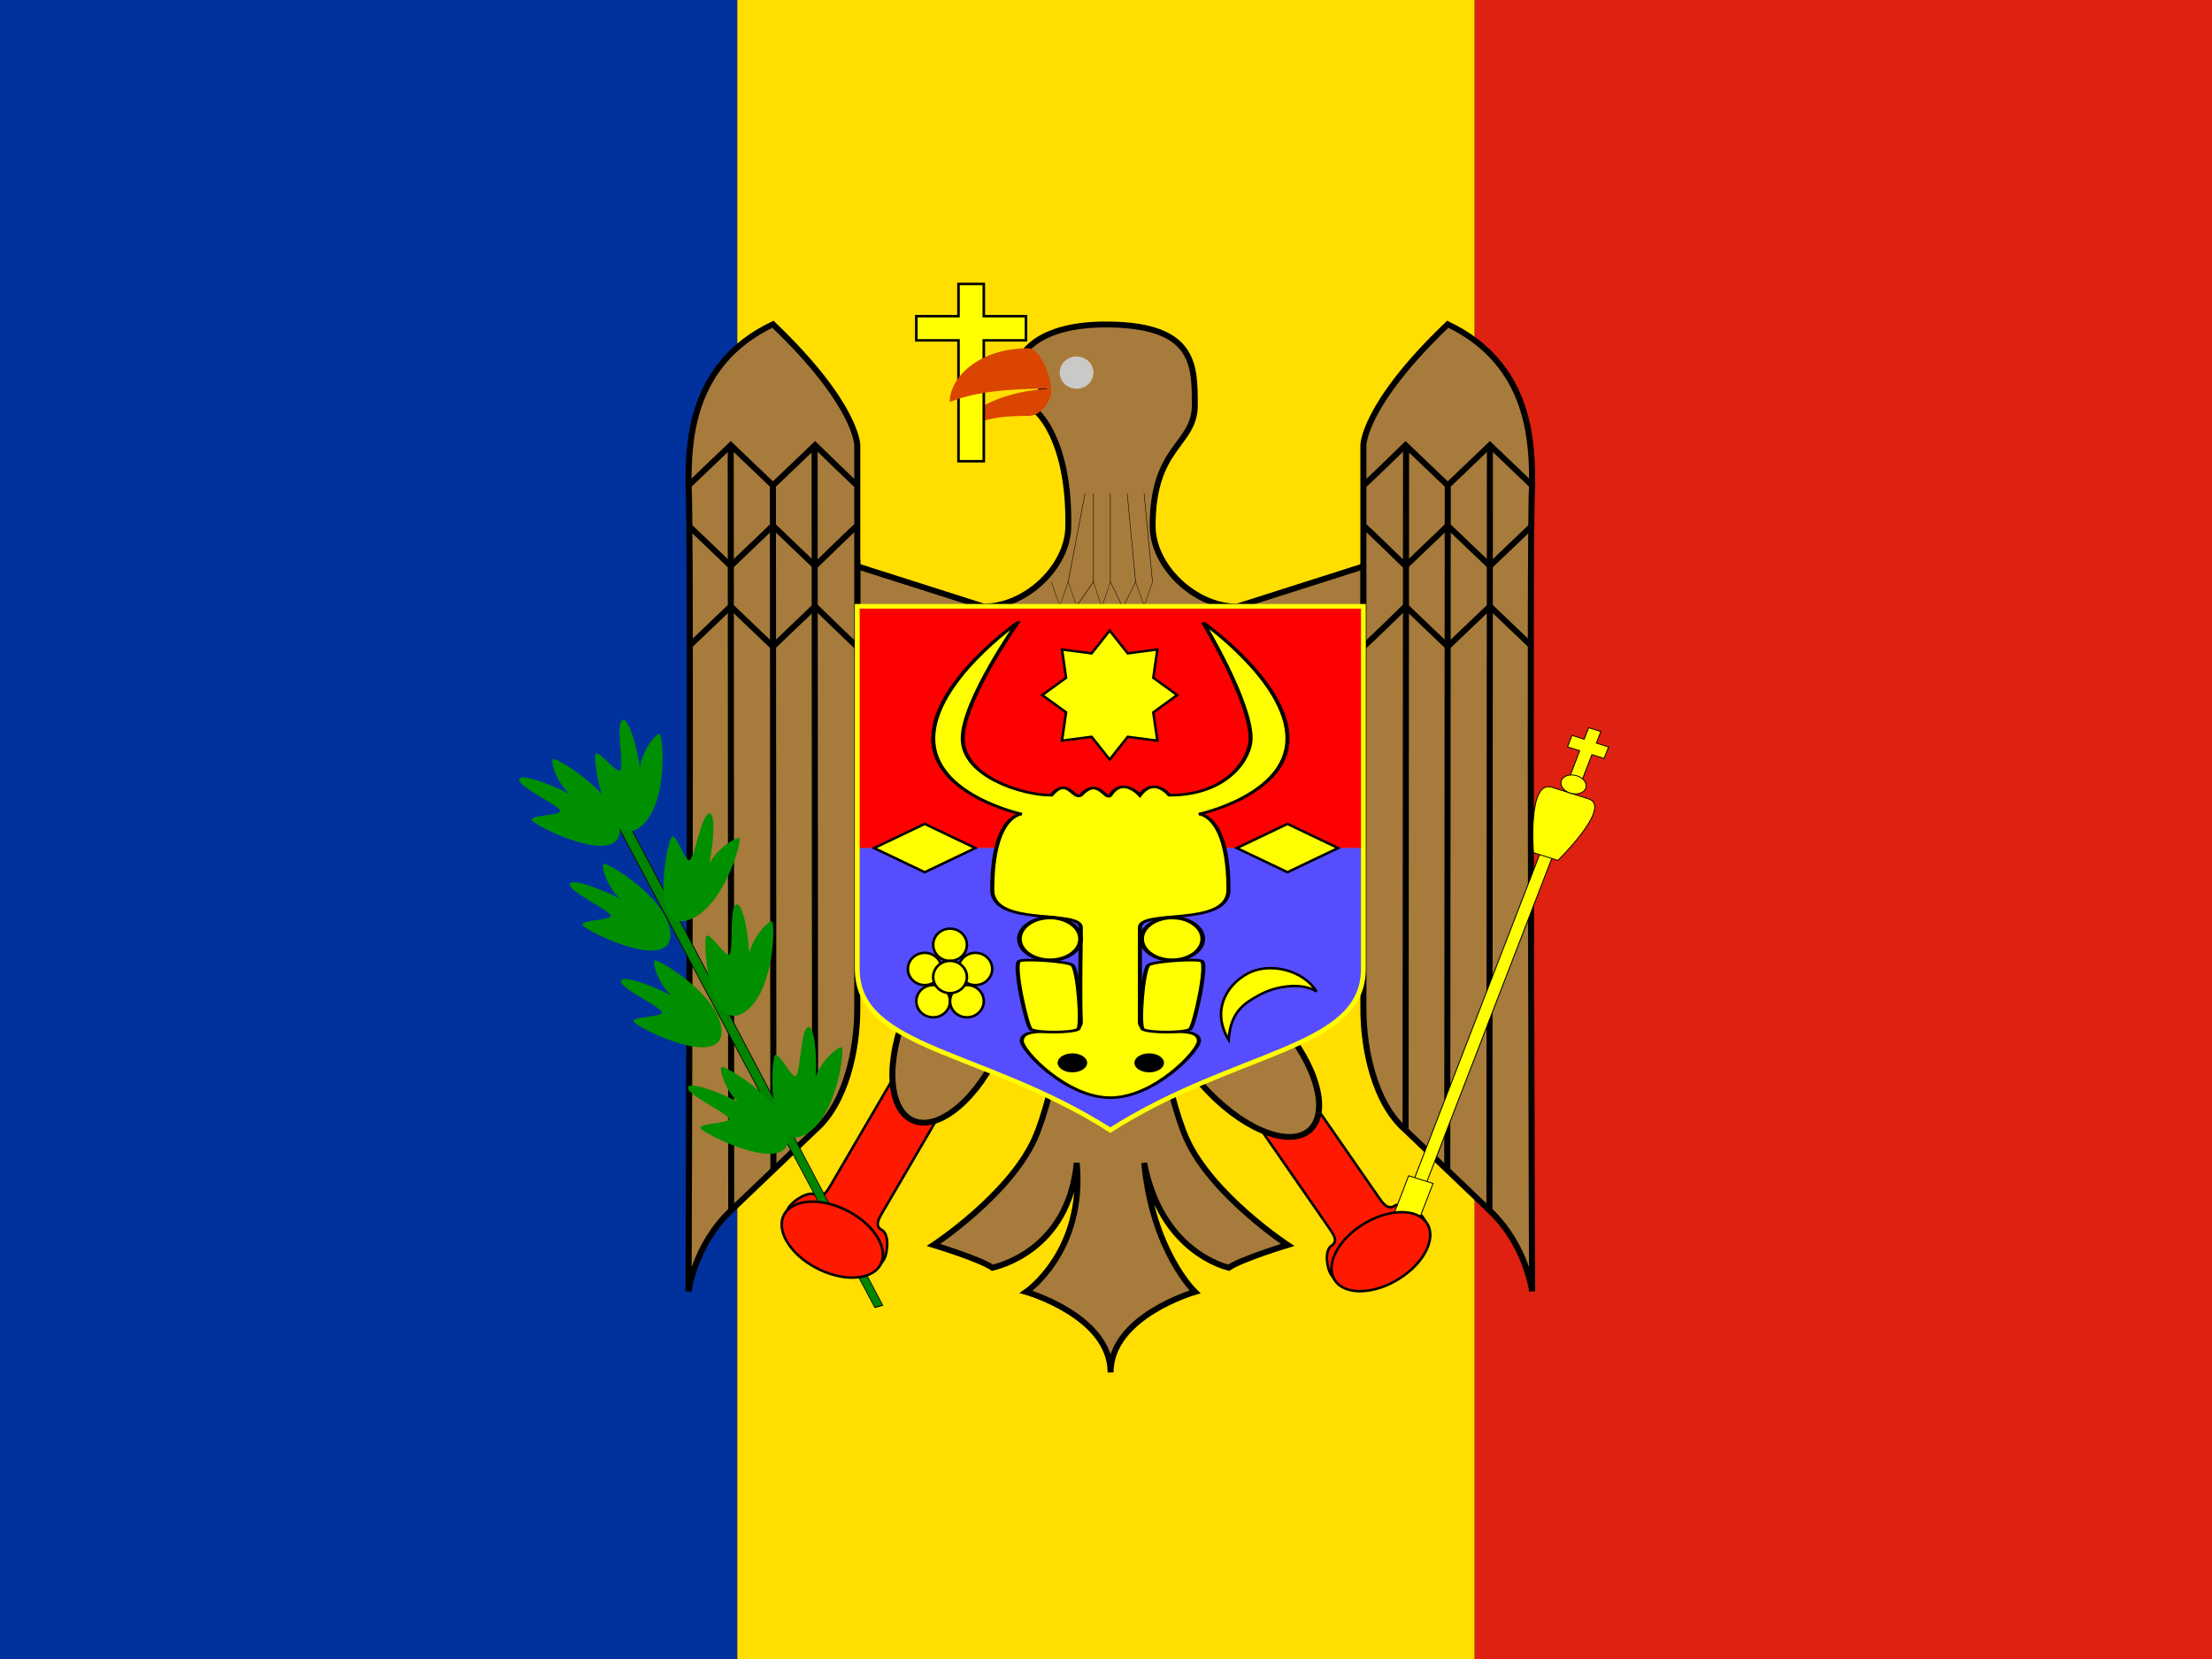
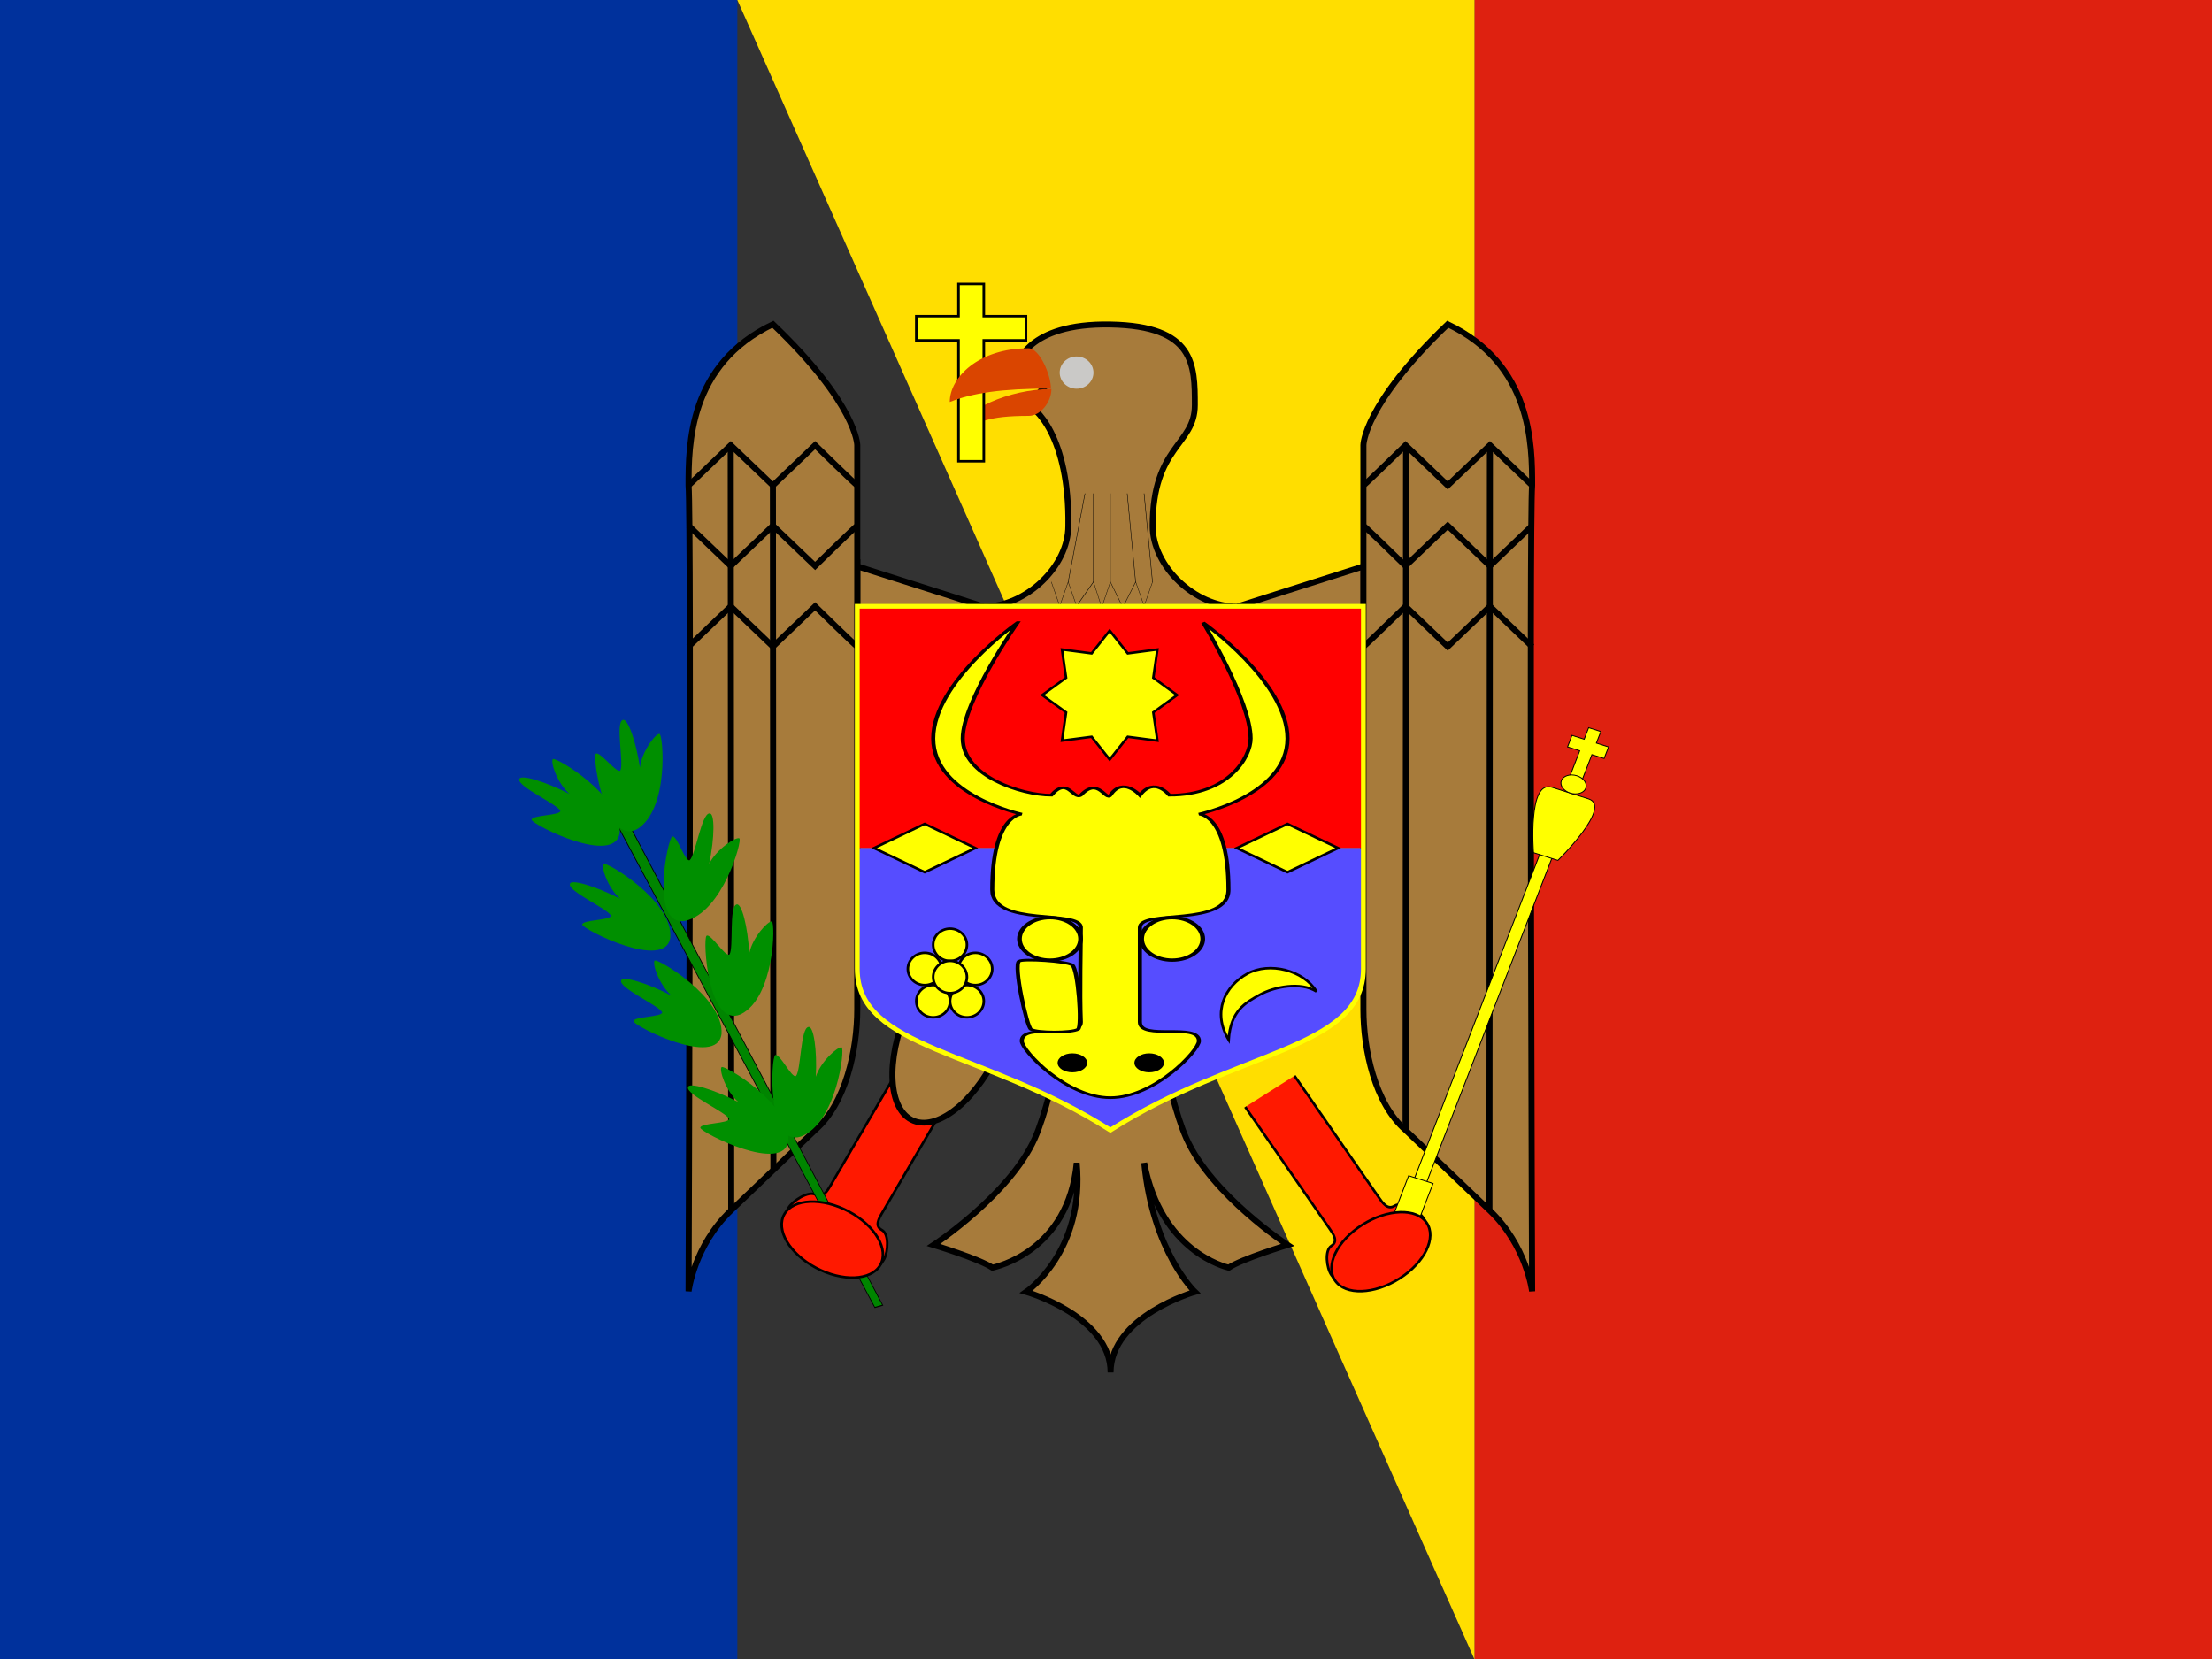
<svg xmlns="http://www.w3.org/2000/svg" height="480" width="640">
  <rect width="100%" height="100%" fill="#333333" stroke="none" />
  <g fill-rule="evenodd" stroke-width="1pt" transform="matrix(1.25 0 0 .938 0 -0)">
    <path d="m0 0h170.67v512h-170.67z" fill="#00319c" />
-     <path d="m170.67 0h170.67v512h-170.67z" fill="#ffde00" />
+     <path d="m170.67 0h170.67v512z" fill="#ffde00" />
    <path d="m341.33 0h170.67v512h-170.67z" fill="#de2110" />
  </g>
  <g transform="matrix(1.23 0 0 1.23 4.069 -75.14)">
    <g stroke="#000">
      <g fill-rule="evenodd">
        <path d="m289.61 321.48s18.628 26.877 19.724 28.458c1.096 1.581 2.192 3.162.537 4.209-1.655 1.047-1.117 5.256-.022 6.837 2.192 3.162 4.942 3.696 6.597 2.649 1.654-1.047 13.236-8.377 14.89-9.424 1.655-1.047 2.213-3.675.022-6.837-1.258-1.594-4.942-3.696-6.597-2.649-1.654 1.047-2.75-.534-3.846-2.115-1.096-1.581-17.533-25.296-19.724-28.458" fill="#ff1900" stroke-width=".445pt" />
-         <path d="m177.17 696.26c0 24.461-9.518 44.291-21.26 44.291-11.741 0-21.26-19.83-21.26-44.291s9.518-44.291 21.26-44.291c11.741 0 21.26 19.83 21.26 44.291z" fill="#a77b3b" stroke-width="2.54" transform="matrix(.429 -.345 .361 .41 -29.658 77.264)" />
        <path d="m209.61 309.91-17.413 29.803c-.968 1.656-1.935 3.312-3.667 2.387-1.733-.925-5.401 1.463-6.368 3.118-1.935 3.312-1.17 5.891.563 6.816 1.733.924 13.862 7.395 15.594 8.319 1.733.925 4.433.193 6.368-3.118.905-1.799 1.17-5.891-.563-6.816-1.733-.924-.765-2.58.202-4.236.967-1.656 15.478-26.492 17.413-29.803" fill="#ff1900" stroke-width=".445pt" />
        <g fill="#a77b3b" stroke-width="1.391">
          <path d="m265.87 289.13h-15.876c-.525.502-5.04 28.935-9.922 39.822-5.954 13.274-23.783 24.987-23.783 24.987s10.682 3.235 13.861 5.353c.79-.222 17.83-3.792 19.814-24.652 1.985 20.86-11.876 30.341-11.876 30.341s19.845 5.689 19.845 18.963c0-13.274 19.845-18.963 19.845-18.963s-9.954-9.481-11.938-30.341c3.969 20.86 19.085 24.43 19.876 24.652 3.178-2.118 13.861-5.353 13.861-5.353s-17.83-11.713-23.783-24.987c-4.883-10.887-9.397-39.32-9.922-39.822z" />
          <path d="m198.37 194.3 29.768 9.481c9.922 0 19.845-9.471 19.845-18.953.33-21.093-7.938-28.454-9.923-28.454l3.969-3.793-5.954-5.689s1.99-9.838 21.829-9.472c19.838.367 19.845 9.482 19.845 18.963 0 9.482-9.922 9.482-9.922 28.445 0 9.482 9.922 18.963 19.845 18.963l29.768-9.481v94.815h-119.07v-94.825z" />
        </g>
      </g>
      <g transform="matrix(.56 0 0 .535 9.841 -55.998)">
        <g fill="none">
          <path d="m302.16 292.24 14.645 14.964 14.644-14.964 14.645 14.964 29.29-14.964 14.261 15.809 15.028-15.809 21.605 15.809 22.329-15.809 14.645 14.964 14.645-14.964" stroke-width=".49" transform="matrix(.242 0 0 .71 345 267.2)" />
          <g stroke-width=".203">
            <path d="m432.28 435.83-7.086 38.976" transform="translate(-0 0)" />
            <path d="m435.83 435.83v38.976" transform="translate(-0 0)" />
            <path d="m442.91 435.83v38.976" />
            <path d="m450 435.83 3.543 38.976" transform="translate(0 0)" />
            <path d="m457.09 435.83 3.543 38.976" />
          </g>
        </g>
        <g stroke-width="2.54">
          <path d="m318.9 361.42c35.433 17.717 35.433 53.149 35.433 70.866-1.251 16.117 0 354.33 0 354.33s-2.306-20.022-17.717-35.433l-17.716-17.716-17.717-17.717c-12.951-11.774-17.716-35.433-17.716-53.15v-248.03s0-17.717 35.433-53.15z" fill="#a77b3b" fill-rule="evenodd" transform="matrix(-1 0 0 1 620.08 0)" />
          <g fill="none">
            <path d="m283.46 574.02c.417 0 17.716-17.717 17.716-17.717l17.717 17.717s17.716-17.717 17.716-17.717l17.717 17.717" transform="matrix(-1 0 0 1 620.08 -141.73)" />
            <path d="m283.46 574.02c.417 0 17.716-17.717 17.716-17.717l17.717 17.717s17.716-17.717 17.716-17.717l17.717 17.717" transform="matrix(-1 0 0 -1 620.08 1024)" />
            <path d="m283.46 574.02c.417 0 17.716-17.717 17.716-17.717l17.717 17.717s17.716-17.717 17.716-17.717l17.717 17.717" transform="matrix(-1 0 0 1 620.08 -70.866)" />
-             <path d="m301.39 556.99-.208 158.76" transform="matrix(-1 0 0 1.897 620.08 -642.07)" />
            <path d="m301.39 539.27-.208 176.48" transform="matrix(-1 0 0 1.703 602.57 -485.94)" />
            <path d="m301.39 539.27-.208 176.48" transform="matrix(-1 0 0 1.907 584.85 -614.03)" />
          </g>
        </g>
        <g stroke-width="2.54">
          <path d="m318.9 361.42c35.433 17.717 35.433 53.149 35.433 70.866-1.251 16.117 0 354.33 0 354.33s-2.306-20.022-17.717-35.433l-17.716-17.716-17.717-17.717c-12.951-11.774-17.716-35.433-17.716-53.15v-248.03s0-17.717 35.433-53.15z" fill="#a77b3b" fill-rule="evenodd" transform="translate(265.75 0)" />
          <g fill="none">
            <path d="m283.46 574.02c.417 0 17.716-17.717 17.716-17.717l17.717 17.717s17.716-17.717 17.716-17.717l17.717 17.717" transform="translate(265.75 -141.73)" />
            <path d="m283.46 574.02c.417 0 17.716-17.717 17.716-17.717l17.717 17.717s17.716-17.717 17.716-17.717l17.717 17.717" transform="matrix(1 0 0 -1 265.75 1024)" />
            <path d="m283.46 574.02c.417 0 17.716-17.717 17.716-17.717l17.717 17.717s17.716-17.717 17.716-17.717l17.717 17.717" transform="translate(265.75 -70.866)" />
            <path d="m301.39 556.99-.208 158.76" transform="matrix(1 0 0 1.897 265.75 -642.07)" />
-             <path d="m301.39 539.27-.208 176.48" transform="matrix(1 0 0 1.703 283.26 -485.94)" />
            <path d="m301.39 539.27-.208 176.48" transform="matrix(1 0 0 1.907 300.97 -614.03)" />
          </g>
        </g>
      </g>
      <path d="m177.17 696.26c0 24.461-9.518 44.291-21.26 44.291-11.741 0-21.26-19.83-21.26-44.291s9.518-44.291 21.26-44.291c11.741 0 21.26 19.83 21.26 44.291z" fill="#a77b3b" fill-rule="evenodd" stroke-width="2.54" transform="matrix(.517 .206 -.215 .494 290.24 -73.211)" />
    </g>
    <path d="m336.61 485.43h212.6v106.3h-212.6z" fill="#f00" fill-rule="evenodd" stroke-width="1pt" transform="matrix(.56 0 0 .535 9.841 -55.998)" />
    <path d="m336.61 591.73h212.6v53.15c0 35.433-53.15 35.433-106.3 70.866-53.15-35.433-106.3-35.433-106.3-70.866z" fill="#564dff" fill-rule="evenodd" stroke-width="2.5" transform="matrix(.56 0 0 .535 9.841 -55.998)" />
    <path d="m336.61 485.43h212.6v159.45c0 35.433-53.15 35.433-106.3 70.866-53.149-35.433-106.3-35.433-106.3-70.866z" fill="none" stroke="#ff0" stroke-width="2.032" transform="matrix(.56 0 0 .535 9.842 -55.998)" />
    <g fill-rule="evenodd">
      <g fill="#ff0" stroke="#000" stroke-width="2.448">
        <path d="m385.59 129.9s-50.618 55.447-50.618 108.6c0 53.149 53.149 70.866 53.149 70.866s-17.717 0-17.717 70.866c0 35.433 53.15 17.717 53.15 35.433 0 17.717-.751 60.578 0 88.583 0 17.716-35.433 0-35.433 17.716 0 8.859 26.575 53.15 53.15 53.15 26.574 0 53.149-44.291 53.149-53.15 0-17.716-35.433 0-35.433-17.716v-88.583c0-17.716 53.15 0 53.15-35.433 0-70.866-17.717-70.866-17.717-70.866s53.15-17.717 53.15-70.866-50.619-108.6-50.619-108.6c0-.001 28.473 73.163 28.473 108.6 0 17.717-13.287 53.149-48.72 53.149 0 0-8.961-17.716-17.717 0 0 0-10.189-17.716-17.716 0-2.598 6.115-7.207-17.716-17.717 0-4.465 4.697-7.984-17.716-17.717 0-17.716 0-53.148-17.716-53.149-53.149 0-35.433 32.902-108.6 32.902-108.6z" transform="matrix(.392 0 0 .251 84.901 174.943)" />
        <path d="m382.68 248.03c-3.543 3.543 4.581 61.274 7.087 63.779 3.543 3.543 24.803 3.543 28.346 0 2.525-2.525 0-56.693-3.543-60.236-3.543-3.544-29.384-6.049-31.89-3.543z" transform="matrix(.392 0 0 .251 86.397 224.929)" />
-         <path d="m382.68 248.03c-3.543 3.543 4.581 61.274 7.087 63.779 3.543 3.543 24.803 3.543 28.346 0 2.525-2.525 0-56.693-3.543-60.236-3.543-3.544-29.384-6.049-31.89-3.543z" transform="matrix(-.392 0 0 .251 429.412 224.929)" />
        <path d="m414.57 228.54c0 8.806-7.139 15.945-15.945 15.945-8.806 0-15.945-7.139-15.945-15.945 0-8.806 7.139-15.945 15.945-15.945 8.806 0 15.945 7.139 15.945 15.945z" transform="matrix(.451 0 0 .313 63.903 210.409)" />
        <path d="m414.57 228.54c0 8.806-7.139 15.945-15.945 15.945-8.806 0-15.945-7.139-15.945-15.945 0-8.806 7.139-15.945 15.945-15.945 8.806 0 15.945 7.139 15.945 15.945z" transform="matrix(.451 0 0 .313 92.642 210.409)" />
      </g>
      <path d="m414.57 228.54c0 8.806-7.139 15.945-15.945 15.945-8.806 0-15.945-7.139-15.945-15.945 0-8.806 7.139-15.945 15.945-15.945 8.806 0 15.945 7.139 15.945 15.945z" stroke-width="1pt" transform="matrix(.218 0 0 .14 180.113 279.105)" />
      <path d="m414.57 228.54c0 8.806-7.139 15.945-15.945 15.945-8.806 0-15.945-7.139-15.945-15.945 0-8.806 7.139-15.945 15.945-15.945 8.806 0 15.945 7.139 15.945 15.945z" stroke-width="1pt" transform="matrix(.218 0 0 .14 162.051 279.105)" />
      <g fill="#ff0" stroke="#000" stroke-width=".813pt">
        <path d="m439.37 549.92-7.78-10.26-12.77 1.75 1.76-12.76-10.26-7.78 10.26-7.79-1.76-12.76 12.77 1.76 7.78-10.27 7.78 10.27 12.77-1.76-1.76 12.76 10.26 7.79-10.26 7.78 1.76 12.76-12.77-1.75z" transform="matrix(.546 0 0 .522 17.827 -47.302)" />
        <path d="m496.06 591.73 21.26 10.63 21.26-10.63-21.26-10.63z" transform="matrix(.56 0 0 .535 9.841 -55.998)" />
        <path d="m496.06 591.73 21.26 10.63 21.26-10.63-21.26-10.63z" transform="matrix(.56 0 0 .535 -75.491 -55.998)" />
        <path d="m535.04 659.06c-3.543-7.086-14.173-10.63-21.259-10.63-7.087 0-14.174 0-21.26 10.63 0-14.173 10.502-21.26 21.26-21.26 10.756 0 21.259 10.503 21.259 21.26z" transform="matrix(.486 -.267 .279 .464 -137.542 131.374)" />
        <path d="m386.22 651.97c0 3.914-3.173 7.087-7.087 7.087s-7.087-3.173-7.087-7.087 3.173-7.087 7.087-7.087 7.087 3.173 7.087 7.087z" transform="matrix(.56 0 0 .535 7.856 -65.48)" />
        <path d="m386.22 651.97c0 3.914-3.173 7.087-7.087 7.087s-7.087-3.173-7.087-7.087 3.173-7.087 7.087-7.087 7.087 3.173 7.087 7.087z" transform="matrix(.56 0 0 .535 3.887 -52.206)" />
        <path d="m386.22 651.97c0 3.914-3.173 7.087-7.087 7.087s-7.087-3.173-7.087-7.087 3.173-7.087 7.087-7.087 7.087 3.173 7.087 7.087z" transform="matrix(.56 0 0 .535 1.903 -59.791)" />
        <path d="m386.22 651.97c0 3.914-3.173 7.087-7.087 7.087s-7.087-3.173-7.087-7.087 3.173-7.087 7.087-7.087 7.087 3.173 7.087 7.087z" transform="matrix(.56 0 0 .535 11.825 -52.206)" />
        <path d="m386.22 651.97c0 3.914-3.173 7.087-7.087 7.087s-7.087-3.173-7.087-7.087 3.173-7.087 7.087-7.087 7.087 3.173 7.087 7.087z" transform="matrix(.56 0 0 .535 13.81 -59.791)" />
        <path d="m386.22 651.97c0 3.914-3.173 7.087-7.087 7.087s-7.087-3.173-7.087-7.087 3.173-7.087 7.087-7.087 7.087 3.173 7.087 7.087z" transform="matrix(.56 0 0 .535 7.856 -57.894)" />
      </g>
      <g transform="matrix(.56 0 0 .535 9.841 -55.998)">
        <path d="m389.76 386.22c-15.647 0-17.716 1.772-24.803 3.544 0-4.89 17.424-10.63 33.071-10.63 0 3.543-4.134 7.087-8.268 7.086z" fill="#da4500" stroke-width="1pt" transform="matrix(1.143 0 0 1.667 -36.784 -242.13)" />
        <path d="m428.74 386.22c0 3.914-3.173 7.087-7.087 7.087s-7.087-3.173-7.087-7.087 3.173-7.087 7.087-7.087 7.087 3.173 7.087 7.087z" fill="#cac9c7" transform="translate(7.087 -3.543)" />
        <path d="m361.42 357.87v10.63h17.717v53.15h10.63v-53.15h17.716v-10.63h-17.716v-14.173h-10.63v14.173z" fill="#ff0" stroke="#000" stroke-width=".813pt" />
        <path d="m396.85 387.11c-15.647 0-24.803.885-31.89 2.657 0-4.89 9.156-10.63 24.803-10.63 3.543 0 7.087 5.315 7.087 7.973z" fill="#da4500" stroke-width="1pt" transform="matrix(1.333 0 0 2.222 -111.03 -470.46)" />
      </g>
      <g transform="matrix(.56 0 0 .535 9.841 -55.998)">
        <path d="m67.323 612.99c-14.173-14.17-16.634-21.36 3.543-10.1l283.75 247.5-3.366 6.968-283.93-244.37z" fill="#008500" stroke="#000" stroke-width=".711" transform="matrix(.563 .45 -.204 .36 321.13 327.02)" />
        <g fill="#008f00">
          <path d="m106.3 825.59c61.099-21.171 49.646-102.47 42.618-103.04-7.028-.572-33.42 18.668-36.963 36.385-7.086-28.346-23.102-54.578-32.342-51.546-13.861 3.032 2.466 47.491-4.62 54.578-7.087 3.543-39.117-21.736-46.203-18.193-7.087 3.544 18.481 100.06 77.511 81.813z" transform="matrix(.132 -.18 .327 .239 23.692 542.15)" />
          <path d="m106.3 825.59c61.099-21.171 49.646-102.47 42.618-103.04-7.028-.572-33.42 18.668-36.963 36.385-7.086-28.346-23.102-54.578-32.342-51.546-13.861 3.032 2.466 47.491-4.62 54.578-7.087 3.543-39.117-21.736-46.203-18.193-7.087 3.544 18.481 100.06 77.511 81.813z" transform="matrix(.132 -.18 .327 .239 -4.41 495.32)" />
          <path d="m106.3 825.59c61.099-21.171 49.646-102.47 42.618-103.04-7.028-.572-33.42 18.668-36.963 36.385-7.086-28.346-23.102-54.578-32.342-51.546-13.861 3.032 2.466 47.491-4.62 54.578-7.087 3.543-39.117-21.736-46.203-18.193-7.087 3.544 18.481 100.06 77.511 81.813z" transform="matrix(.132 -.18 .327 .239 -25.914 452.8)" />
          <path d="m106.3 825.59c61.099-21.171 49.646-102.47 42.618-103.04-7.028-.572-33.42 18.668-36.963 36.385-7.086-28.346-23.102-54.578-32.342-51.546-13.861 3.032 2.466 47.491-4.62 54.578-7.087 3.543-39.117-21.736-46.203-18.193-7.087 3.544 18.481 100.06 77.511 81.813z" transform="matrix(.132 -.18 .327 .239 -47.174 406.73)" />
          <path d="m106.3 825.59c61.099-21.171 49.646-102.47 42.618-103.04-7.028-.572-33.42 18.668-36.963 36.385-7.086-28.346-23.102-54.578-32.342-51.546-13.861 3.032 2.466 47.491-4.62 54.578-7.087 3.543-39.117-21.736-46.203-18.193-7.087 3.544 18.481 100.06 77.511 81.813z" transform="matrix(.223 -.001 .001 .406 219.6 248.33)" />
          <path d="m106.3 825.59c61.099-21.171 49.646-102.47 42.618-103.04-7.028-.572-33.42 18.668-36.963 36.385-7.086-28.346-23.102-54.578-32.342-51.546-13.861 3.032 2.466 47.491-4.62 54.578-7.087 3.543-39.117-21.736-46.203-18.193-7.087 3.544 18.481 100.06 77.511 81.813z" transform="matrix(.211 .074 -.134 .383 352.49 299.69)" />
          <path d="m106.3 825.59c61.099-21.171 49.646-102.47 42.618-103.04-7.028-.572-33.42 18.668-36.963 36.385-7.086-28.346-23.102-54.578-32.342-51.546-13.861 3.032 2.466 47.491-4.62 54.578-7.087 3.543-39.117-21.736-46.203-18.193-7.087 3.544 18.481 100.06 77.511 81.813z" transform="matrix(.222 .019 -.035 .404 292.95 329.27)" />
          <path d="m106.3 825.59c61.099-21.171 49.646-102.47 42.618-103.04-7.028-.572-33.42 18.668-36.963 36.385-7.086-28.346-23.102-54.578-32.342-51.546-13.861 3.032 2.466 47.491-4.62 54.578-7.087 3.543-39.117-21.736-46.203-18.193-7.087 3.544 18.481 100.06 77.511 81.813z" transform="matrix(.219 .042 -.076 .398 352.36 385.54)" />
        </g>
      </g>
      <g stroke="#000">
        <path d="m209.06 775.98c0 7.828-10.312 14.173-23.031 14.173-12.72 0-23.031-6.346-23.031-14.173 0-7.828 10.312-14.173 23.031-14.173 12.72 0 23.031 6.346 23.031 14.173z" fill="#ff1900" stroke-width=".813pt" transform="matrix(.489 .261 -.273 .467 313.35 -58.253)" />
        <g fill="#ff0" transform="matrix(.405 .128 -.148 .383 363.63 58.046)">
          <path d="m155.91 414.57v-7.087h7.086v-7.086h7.087v7.086h7.086v7.087h-7.086v17.716h-7.087v-17.716z" stroke-width=".508" transform="translate(0 -0)" />
          <path d="m162.99 474.8h7.087v205.51h-7.087z" stroke-width=".512" />
          <g stroke-width=".508">
            <path d="m159.45 676.77h14.173v56.693h-14.173z" />
            <path d="m155.91 439.37h21.259c14.174 0-3.543 38.976-3.543 38.976h-14.173s-17.717-38.976-3.543-38.976z" />
            <path d="m173.62 434.06c0 2.935-3.173 5.315-7.087 5.315s-7.087-2.38-7.087-5.315 3.173-5.315 7.087-5.315 7.087 2.38 7.087 5.315z" />
          </g>
        </g>
        <path d="m209.06 775.98c0 7.828-10.312 14.173-23.031 14.173-12.72 0-23.031-6.346-23.031-14.173 0-7.828 10.312-14.173 23.031-14.173 12.72 0 23.031 6.346 23.031 14.173z" fill="#ff1900" stroke-width=".813pt" transform="matrix(.467 -.296 .309 .446 -5.143 64.498)" />
      </g>
    </g>
  </g>
</svg>